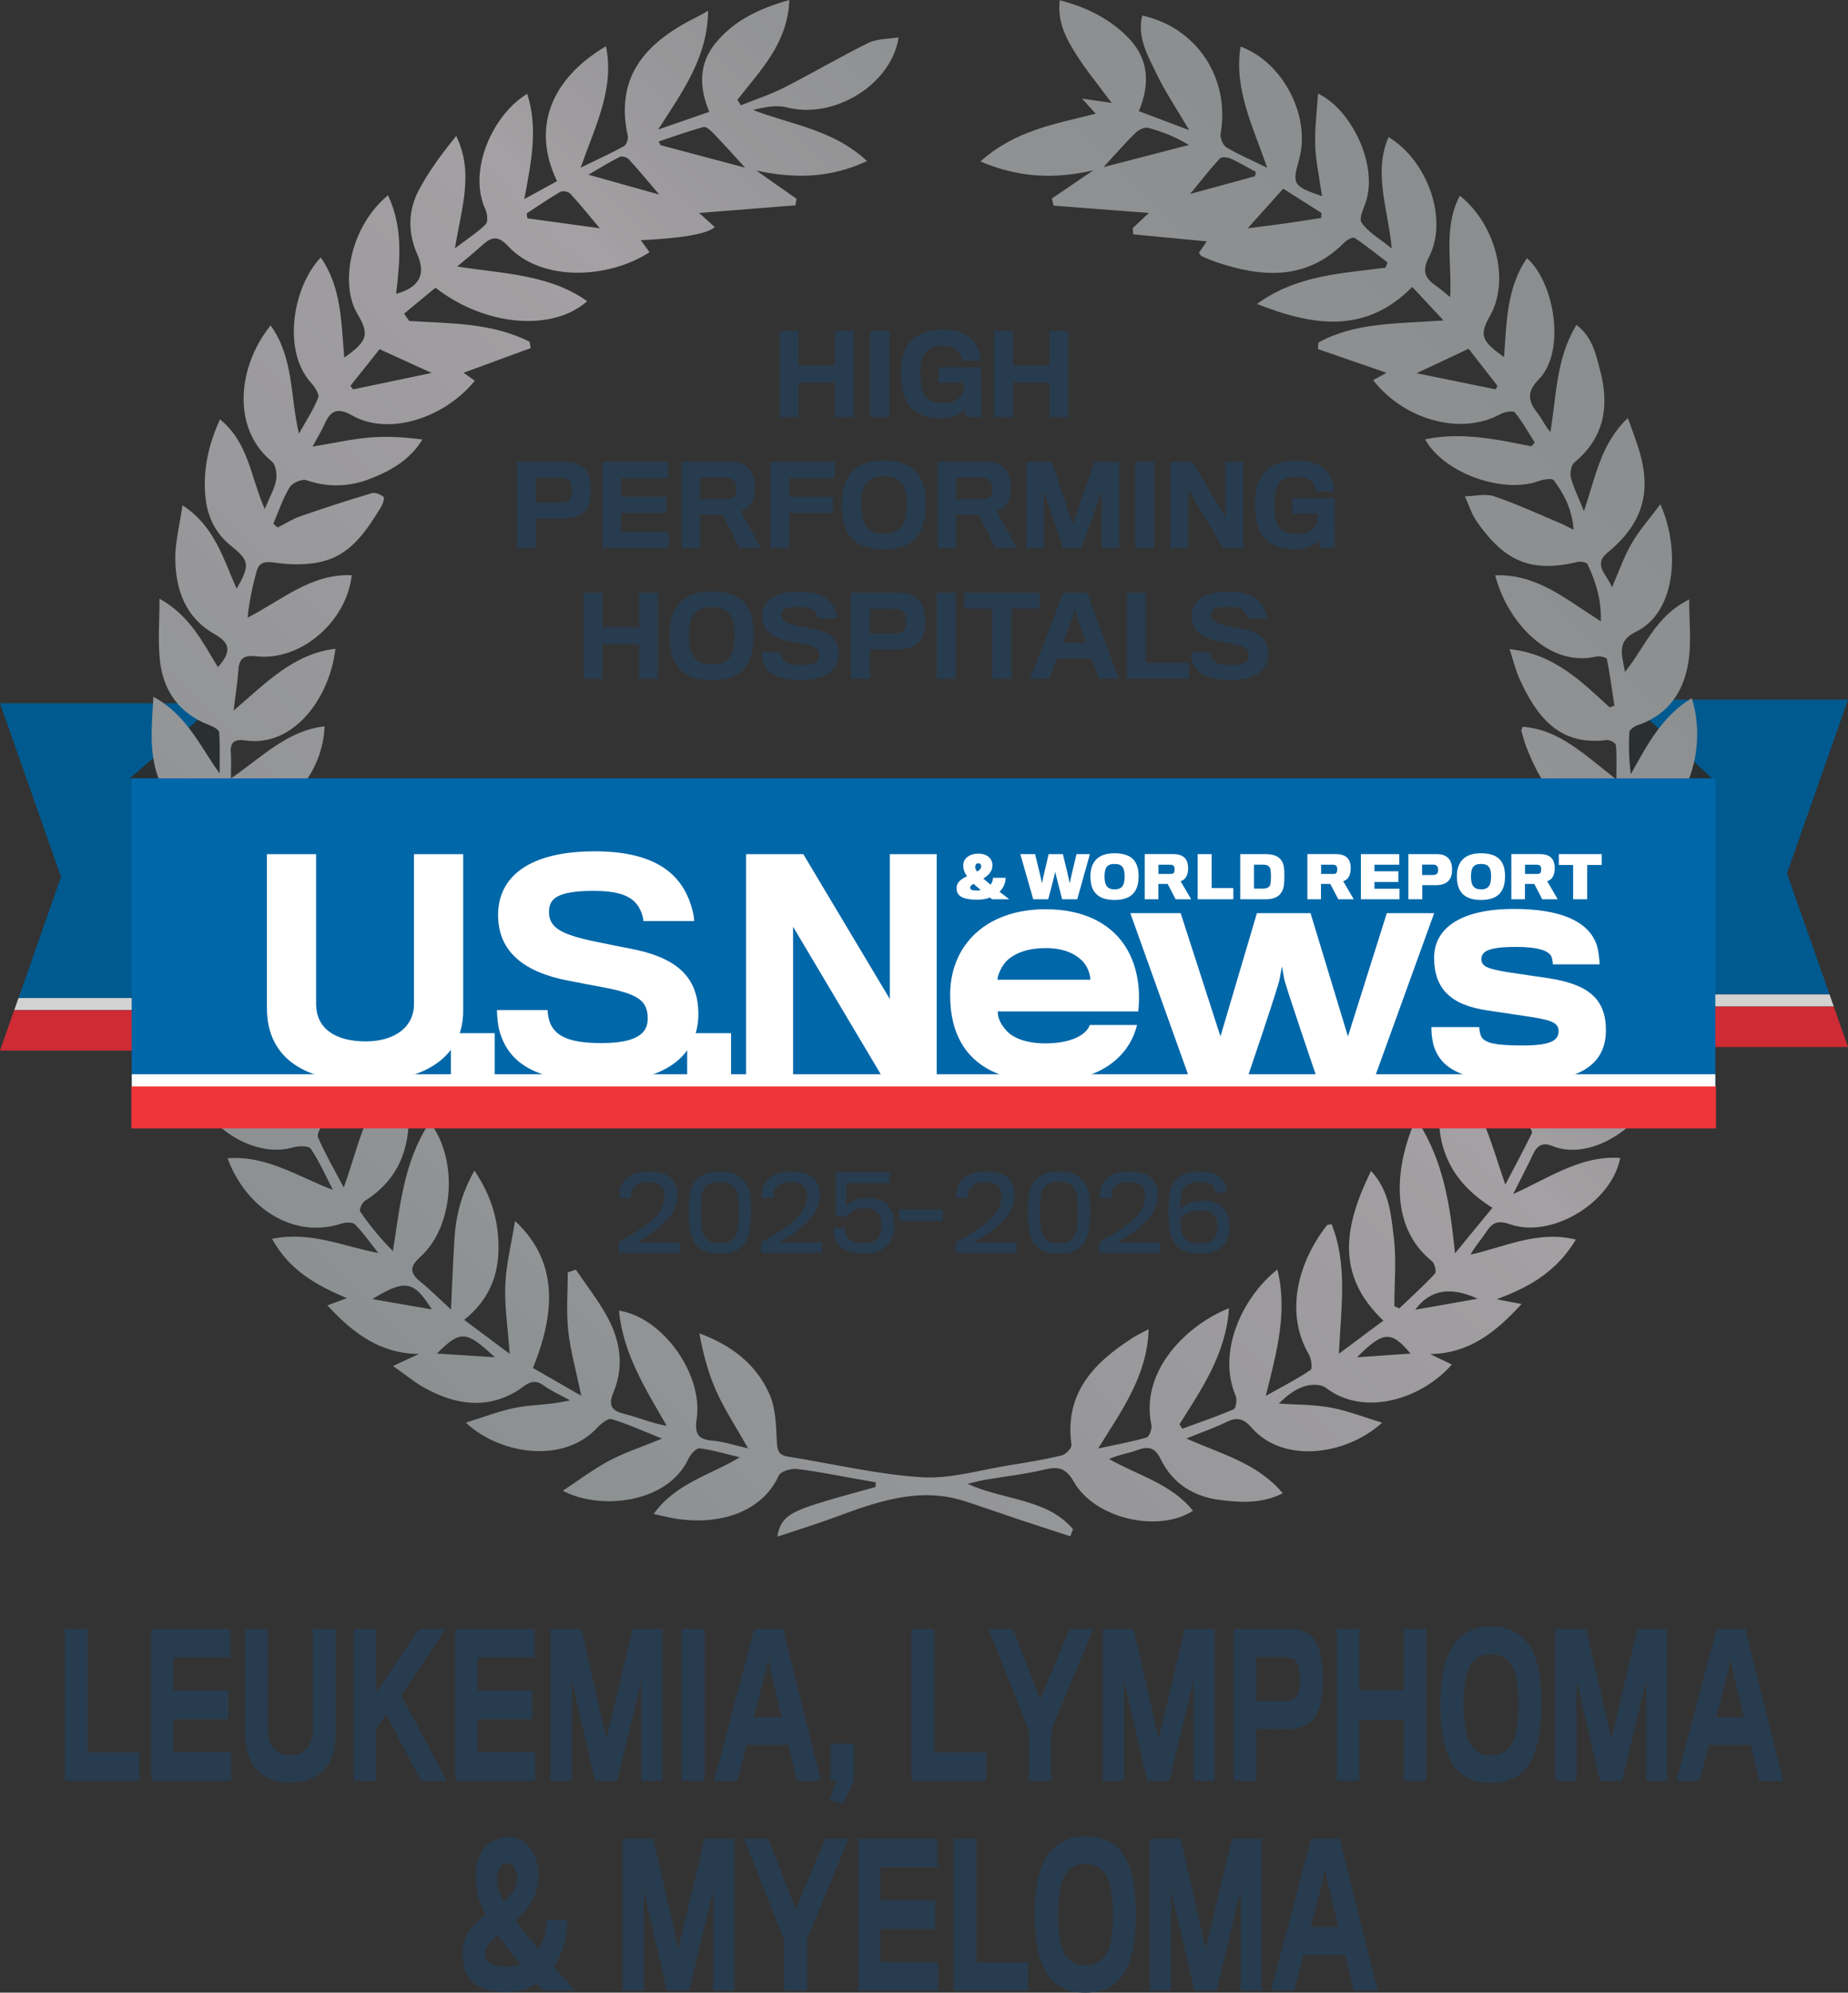
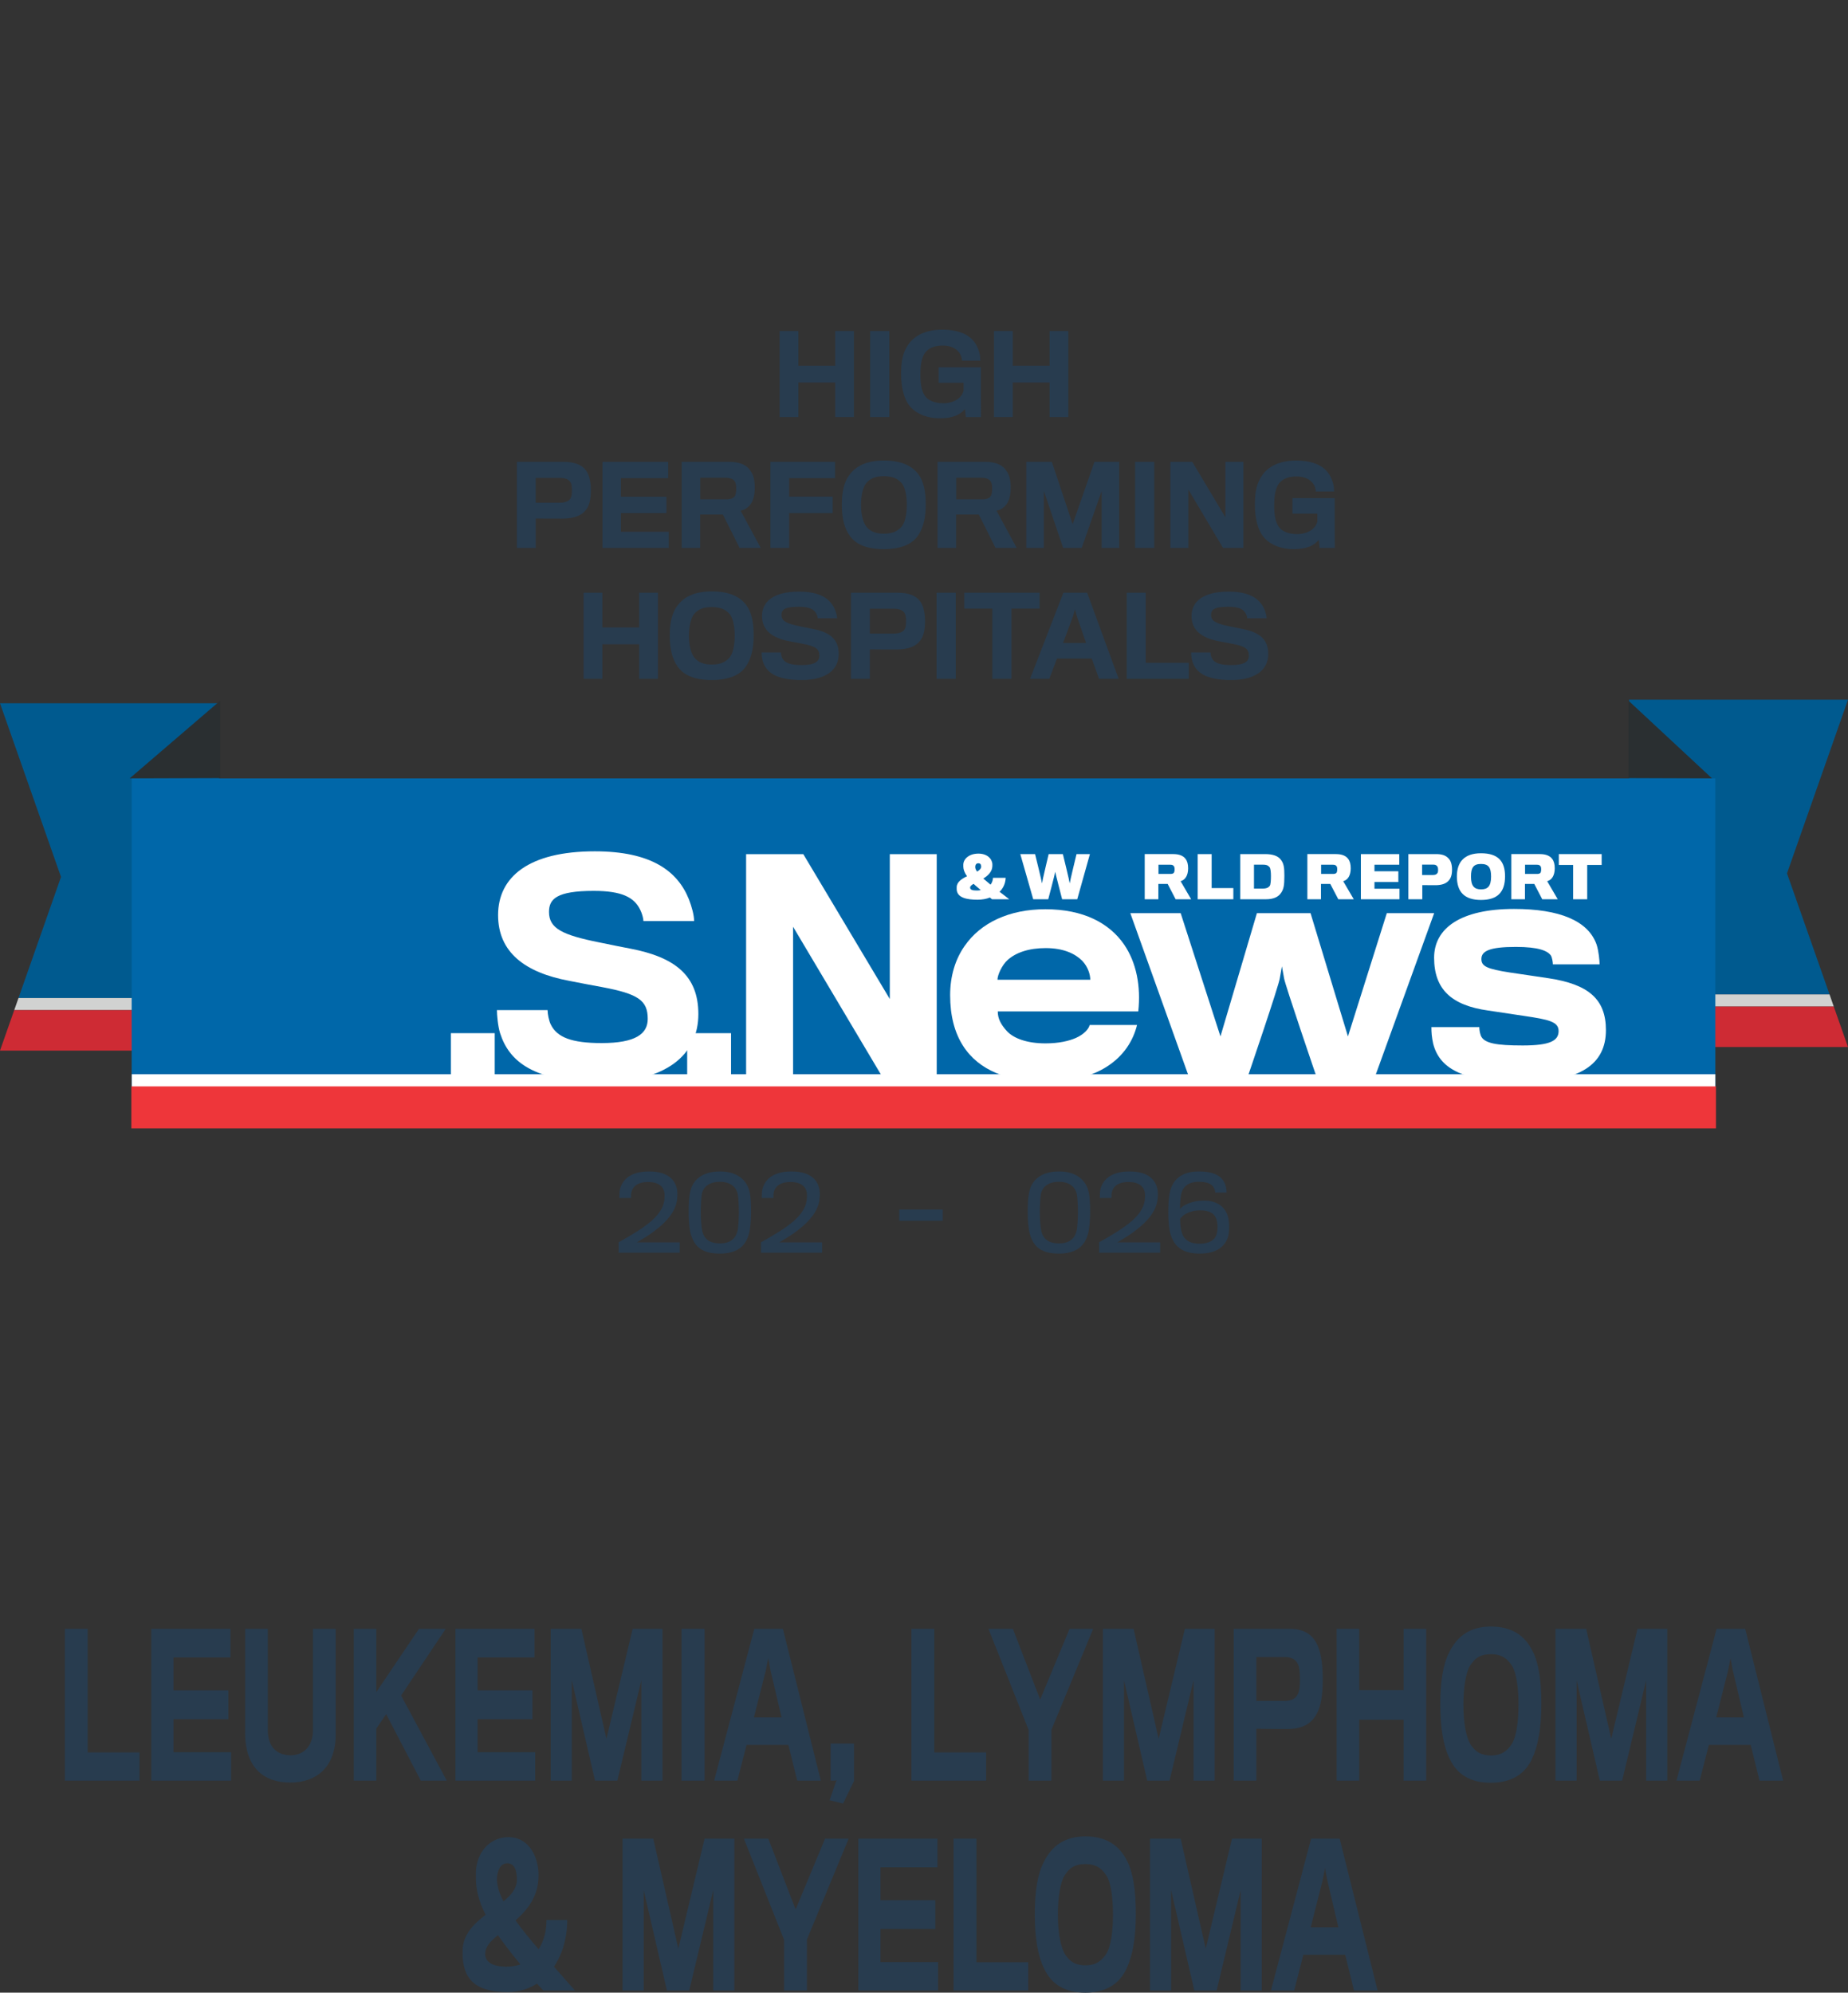
<svg xmlns="http://www.w3.org/2000/svg" id="Layer_1" viewBox="0 0 720 776.307">
  <rect x="0" y="0" width="720" height="776.307" fill="#333333" stroke="none" />
  <defs>
    <style>.cls-1{fill:#ee363a;}.cls-2{fill:#0067a9;}.cls-3{fill:#ce2b34;}.cls-4{fill:#d1d2d1;}.cls-5{fill:#fff;}.cls-6{fill:#283c4f;}.cls-7{fill:url(#linear-gradient);fill-rule:evenodd;}.cls-8{fill:#2a2f31;}.cls-9{fill:#005a8f;}</style>
    <linearGradient id="linear-gradient" x1="141.007" y1="522.148" x2="578.783" y2="84.373" gradientUnits="userSpaceOnUse">
      <stop offset="0" stop-color="#8c9091" />
      <stop offset=".121" stop-color="#919395" />
      <stop offset=".589" stop-color="#a4a0a3" />
      <stop offset=".681" stop-color="#99989a" />
      <stop offset=".83" stop-color="#8e9091" />
      <stop offset="1" stop-color="#8b8e8f" />
    </linearGradient>
  </defs>
  <polygon class="cls-9" points=".006 273.984 85.295 273.984 85.295 388.812 7.207 388.812 23.768 341.643 .006 273.984" />
  <polygon class="cls-4" points="85.295 393.536 5.542 393.536 7.207 388.812 85.295 388.812 85.295 393.536" />
  <polygon class="cls-3" points="85.295 409.302 0 409.302 5.542 393.536 85.295 393.536 85.295 409.302" />
  <polygon class="cls-8" points="85.79 303.129 85.79 272.977 50.52 303.247 85.79 303.129" />
  <polygon class="cls-9" points="720 272.586 634.708 272.586 634.708 387.413 712.81 387.413 696.232 340.244 720 272.586" />
  <polygon class="cls-4" points="634.708 392.137 714.455 392.137 712.81 387.413 634.708 387.413 634.708 392.137" />
  <polygon class="cls-3" points="634.708 407.909 720 407.909 714.455 392.137 634.708 392.137 634.708 407.909" />
  <polygon class="cls-8" points="634.479 303.129 634.479 272.977 667.02 303.247 634.479 303.129" />
-   <path class="cls-7" d="M589.098,394.968c-1.662-7.753-3.633-15.449-4.875-23.267-.676-4.262-.118-8.716-.118-13.082.628-.219,1.254-.432,1.882-.652,2.416,1.971,4.834,3.945,7.904,6.446-1.784-11.315-3.447-21.836-5.107-32.354.791-.225,1.586-.459,2.38-.69,13.763,9.451,20.902,23.964,29.894,38.666,1.022-5.649,2.232-11.271,2.881-16.952.116-1.008-1.938-2.993-3.278-3.311-13.701-3.293-19.734-13.446-23.315-25.739-1.031-3.545-1.316-7.303-2.181-12.367,14.101,5.619,21.842,16.329,31.088,28.655,1.014-7.26,1.92-12.722,2.377-18.217.066-.77-2.024-2.382-3.221-2.496-17.639-1.674-25.081-14.192-30.744-28.637-.8-2.042-1.328-4.197-1.953-6.306-.047-.175.131-.418.522-1.529,14.433,1.067,24.183,11.021,36.512,20.508,0-5.465.207-9.43-.166-13.336-.074-.809-2.383-2.149-3.503-2.003-18.653,2.409-27.425-9.232-34.069-23.815-1.437-3.159-2.223-6.618-3.853-11.594,17.45,1.861,27.997,12.664,38.969,22.681.619-.216,1.236-.427,1.858-.643-.919-6.096-1.725-12.219-2.934-18.258-.116-.578-2.839-1.194-4.143-.889-18.641,4.347-34.866-13.858-39.339-31.657,16.27-.587,27.659,9.43,41.126,17.938.305-8.648-2.06-15.576-5.162-22.271-.353-.762-2.718-1.141-3.954-.854-17.755,4.155-28.089.169-39.188-15.722-2.048-2.934-3.117-6.543-4.638-9.845,3.811-.075,7.969-1.171,11.366-.024,8.778,2.958,17.224,6.896,25.783,10.476,1.363.569,2.661,1.307,5.204,2.575-.619-8.064-3.74-13.959-7.726-19.31-.667-.895-4.084-.332-5.945.346-13.956,5.047-36.983-3.115-44.19-16.294,14.16-2.931,27.784-.018,41.413,2.735.43-.498.865-.993,1.298-1.491-2.525-3.953-4.795-8.114-7.753-11.703-.676-.818-4.039-.211-5.657.673-16.187,8.793-38.242,1.426-49.551-13.265,1.923-1.055,3.785-2.075,5.207-2.86-8.716-3.02-17.734-6.141-26.755-9.267.086-.842.169-1.69.255-2.537,14.373-7.919,30.605-7.269,48.716-8.582-4.677-5.017-8.132-8.725-12.168-13.058-18.191,18.345-38.355,15.337-60.529,6.629,15.683-11.386,33.172-11.866,50.112-14.145.255-.676.507-1.351.762-2.024-4.229-3.236-8.375-6.606-12.782-9.575-.652-.436-2.901.649-3.835,1.597-14.833,15.079-32.14,13.908-50.221,7.8-1.885-.637-3.713-1.452-5.539-2.258-.353-.157-.557-.658-1.108-1.355.993-1.422,2.06-2.94,3.097-4.419-9.564-.922-19.13-1.837-28.694-2.756-.062-.806-.127-1.609-.193-2.415,1.959-1.84,3.918-3.684,6.277-5.904-12.808-.984-24.959-1.92-37.104-2.857-.225-.924-.447-1.852-.672-2.777,4.893-3.328,9.786-6.656,16.134-10.974-15.6,3.616-29.363,2.721-43.953-3.444,13.526-12.24,29.517-14.675,44.904-18.626-2.051-2.264-3.746-4.137-5.441-6.011l-.083.104c3.411.495,6.819.987,11.73,1.698-5.213-7.042-9.854-12.619-13.701-18.706-3.864-6.105-7.512-12.545-6.529-21.282,10.698,2.807,19.708,7.32,26.877,14.78,7.732,8.037,8.423,17.719,3.962,28.43,6.39,2.41,12.21,4.605,19.607,7.394-4.911-8.354-9.341-14.898-12.729-21.945-3.381-7.033-7.593-14.142-5.592-22.689,21.347,4.635,34.295,24.456,30.576,45.972-.285,1.663.854,4.516,2.22,5.346,4.508,2.741,9.421,4.801,15.912,7.975-5.601-16.276-13.013-30.629-10.379-47.213,16.798,6.182,27.464,27.446,22.793,44.039-2.726,9.697-2.409,10.269,8.953,14.258-.987-6.97-2.407-13.351-2.652-19.779-.249-6.541.658-13.126,1.093-20.212,12.409,5.85,22.885,26.29,18.979,41.055-.827,3.118-3.239,7.314-2.042,9.149,2.374,3.663,6.742,6.034,11.786,10.159-1.479-15.686-7.261-29.435-1.248-43.42,15.313,9.282,23.306,32.078,15.761,46.718-2.925,5.675-1.482,8.351,2.827,11.321,1.538,1.058,2.931,2.327,5.444,4.342.696-14.027-2.765-27.301,3.758-39.54,13.784,11.048,19.669,32.727,11.784,46.73-4.265,7.575-3.53,9.792,5.426,16.149,1.013-13.558.99-27.019,8.932-38.55,10.877,9.673,15.189,36.521,4.576,47.249-4.623,4.677-4.274,8.42-.516,13.073,1.763,2.184,2.866,4.91,5.05,7.441,2.421-14,2.131-28.572,10.156-41.724,6.259,4.605,7.613,11.582,9.282,17.906,3.595,13.645,1.639,26.056-10.1,35.676-1.263,1.035-1.775,4.09-1.325,5.877.963,3.808,2.792,7.4,5.071,13.096,4.585-13.431,6.461-26.18,17.109-36.304,1.606,4.537,2.982,8.09,4.128,11.721,5.43,17.168,1.651,29.446-12.118,40.797-5.877,4.845.279,8.903,1.805,13.478,2.51-5.743,4.561-11.757,7.676-17.157,2.999-5.195,7.098-9.759,11.175-15.218,7.768,17.354,6.177,41.982-9.46,49.637-7.575,3.708-5.622,8.461-4.324,15.692,7.996-10.029,11.946-21.815,25.013-28.252,0,8.71.863,16.341-.195,23.697-1.719,11.911-7.702,21.213-19.918,25.297-1.274.427-3.129,1.743-3.189,2.736-.314,5.373-.148,10.775.578,16.326,6.304-11.332,12.127-22.621,23.729-29.603,5.652,17.183.273,45.165-20.796,49.169-5.954,1.129-7.379,6.511-5.503,17.686,8.701-10.42,16.896-20.561,29.841-25.072,1.402,18.037-10.616,36.168-24.02,39.108-10.503,2.309-12.124,5.329-11.878,17.986,5.643-4.102,10.616-8.322,16.158-11.588,5.5-3.239,11.57-5.515,18.211-8.595-.447,16.128-14.951,33.72-29.179,34.722-11.09.786-13.028,3.254-13.582,16.326,12.189-7.086,22.692-16.857,37.38-17.319-1.269,16.797-20.372,33.195-36.42,31.02-5.995-.812-7.954,1.067-9.4,6.158-1.183,4.155-3.284,8.049-4.44,12.66,13.126-7.092,26.038-13.875,41.416-14.169-4.988,17.814-26.548,32.747-42.19,26.349-3.672-1.5-5.853-.186-7.441,3.23-2.125,4.582-4.502,9.054-7.753,15.524,14.56-6.615,26.607-15.138,41.724-14.074-3.31,17.366-26.661,31.53-42.922,25.842-4.697-1.648-6.858-.744-9.252,2.934-1.891,2.913-4.288,5.5-6.167,8.879,13.303-2.901,25.976-9.525,41.075-5.859-7.409,12.275-17.823,18.469-30.875,23.252,3.687.711,5.966,1.15,9.691,1.867-10.156,11.116-20.479,19.251-35.608,19.497,2.75,1.322,5.498,2.641,8.464,4.069-11.102,12.82-33.595,20.905-49.145,9.039-1.873-1.428-5.747-1.375-8.239-.584-3.654,1.168-6.899,3.615-10.023,6.754,6.712.46,13.526.347,20.102,1.541,6.497,1.183,12.753,3.678,20.135,5.906-13.952,12.717-38.53,16.122-50.917,1.879-3.055-3.518-5.684-4.149-9.75-2.143-4.466,2.208-9.217,3.841-15.58,6.431,13.965,6.245,27.65,9.555,37.534,21.335-8.236,4.149-16.474,3.598-24.358,2.623-10.192-1.254-18.567-6.319-23.211-15.942-2.086-4.326-4.632-5.183-8.983-3.544-3.461,1.301-7.231,1.793-11.152,3.503,11.244,6.398,24.281,9.631,32.73,20.17-13.58,8.781-38.275,3.038-46.431-11.297-2.904-5.098-5.75-6.111-11.158-4.81-7.773,1.87-15.787,2.748-23.694,4.093-1.612.273-3.192.732-6.588,1.535,14.732,6.576,31.07,5.726,41.126,17.681-.359.916-.717,1.831-1.07,2.748-6.997-2.297-13.997-4.561-20.982-6.885-6.742-2.249-13.434-4.65-20.203-6.822-18.078-5.8-34.624.459-51.22,6.558-6.967,2.561-14.074,4.733-21.72,7.278,1.15-7.101,4.324-9.43,17.192-13.371,6.961-2.131,14.018-3.974,21.03-5.945.041-.611.089-1.23.13-1.84-2.563-.456-5.127-.916-7.69-1.366-7.682-1.334-15.331-2.946-23.063-3.823-2.294-.258-6.265.895-7.018,2.528-6.926,15.052-24.198,19.341-40.104,16.83-2.614-.409-5.192-1.093-8.663-1.837,8.574-11.985,21.877-15.073,33.56-22.088-5.204-1.239-10.37-2.818-15.645-3.491-1.304-.166-3.577,2.365-4.398,4.122-8.094,17.343-34.375,20.15-48.917,12.406,6.502-4.267,12.065-8.509,18.158-11.742,5.912-3.133,12.373-5.231,20.511-8.568-7.862-3.138-13.633-5.826-19.675-7.587-1.47-.424-4.203,1.858-5.729,3.485-13.315,14.202-38.067,10.109-51.045-2.131,7.27-2.217,13.517-4.745,20.004-5.918,6.478-1.176,13.206-.996,20.618-2.756-3.45-1.912-7.131-3.503-10.296-5.806-4.605-3.346-7.204.258-10.506,2.229-12.029,7.196-23.943,5.178-35.527-1.067-4.031-2.172-7.602-5.198-12.669-8.734,4.232-1.964,7.192-3.34,10.156-4.712-14.963-.021-25.611-7.966-35.72-18.908,2.673-.984,4.599-1.692,7.634-2.809-12.009-5.029-22.446-10.871-29.206-23.116,15.111-3.07,27.757,2.955,41.416,5.515-2.975-3.755-5.743-7.717-9.066-11.134-.922-.951-3.663-.845-5.272-.32-17.98,5.922-36.846-5.082-44.412-25.463,15.44-1.129,27.419,7.208,41.058,12.338-2.792-5.403-5.257-11.025-8.618-16.042-.818-1.221-4.787-1.12-6.982-.498-16.466,4.68-36.346-10.002-40.681-26.785,15.304-.074,27.891,7.379,42.299,15.245-2.978-7.261-5.023-12.797-7.584-18.078-.611-1.257-3.212-2.643-4.478-2.318-13.431,3.405-28.071-5.257-35.931-19.839-1.654-3.079-2.955-6.342-5.05-10.876,16.098.563,26.918,10.023,38.803,17.601.441-12.364-2.332-15.39-13.244-16.691-15.58-1.864-22.855-13.188-28.51-26.068-.788-1.787-1.147-3.758-1.695-5.628q6.594-2.252,34.882,17.041c1.947-8.354-1.935-15.375-9.567-17.287-16.131-4.057-28.021-21.664-25.881-39.27,13.443,3.823,20.633,15.277,30.086,24.562,1.369-12.749-.112-14.999-10.266-18.934-7.673-2.97-12.631-8.74-15.535-16.469-3.808-10.135-2.605-20.377-2-31.794,13.084,7.125,18.102,19.205,25.807,29.885,0-5.361.216-10.74-.187-16.074-.08-1.049-2.445-2.232-3.962-2.821-11.573-4.469-17.814-13.227-19.115-25.152-.818-7.531-.151-15.218-.151-24.044,11.985,6.721,16.842,17.121,22.77,26.684,5.319-6.075,4.842-9.383-1.31-12.871-11.366-6.443-15.159-17.186-15.313-29.272-.083-6.526,1.683-13.081,2.798-20.911,12.504,8.034,15.808,20.716,21.116,32.493,5.228-9.199,4.952-10.978-2.06-16.582-6.277-5.012-9.48-11.67-10.162-19.536-.871-10.115,1.094-19.711,5.717-29.855,11.102,8.941,11.908,22.304,17.432,34.932,2.018-4.917,3.885-8.022,4.454-11.354.394-2.308-.163-5.957-1.737-7.237-15.337-12.495-13.698-36.446-.421-52.942,9.086,12.684,7.572,27.493,11.039,42.178,2.581-4.647,5.562-9.146,7.498-14.048.56-1.428-1.514-4.365-3.008-6.052-10.956-12.364-6.964-37.007,4.007-48.556,8.168,11.81,7.984,25.464,9.155,39.019,8.991-6.336,9.949-8.962,5.112-17.064-7.035-11.795-2.611-34.227,11.929-46.173,5.948,12.536,4.674,25.422,3.162,38.399,9.163-2.543,11.671-7.655,8.257-15.378-3.613-8.168-3.678-16.739.335-24.539,3.965-7.702,9.279-14.711,14.812-21.617,7.035,14.448,2.003,28.163-.483,43.79,4.964-3.761,8.837-6.229,12.014-9.397.966-.96.608-4.131-.169-5.818-6.985-15.194,3.017-37.024,16.309-44.978,4.3,13.306,1.63,26.32-1.129,41.013,5.091-2.791,8.935-4.899,12.761-7-10.112-20.879-2.267-39.926,19.062-52.565,3.396,16.641-4.108,30.851-9.86,47.317,6.804-3.322,11.955-5.655,16.884-8.393.96-.533,1.728-2.762,1.467-3.962-5.264-24.079,8.073-37.107,27.449-46.618.779-.379,1.52-.839,3.853-2.143-.246,18.104-9.706,31.085-19.462,46.262,7.572-2.62,13.345-4.617,19.912-6.888-4.013-9.617-4.179-18.863,2.614-27.001,7.083-8.485,16.489-13.176,28.578-16.578-.617,16.955-11.38,27.469-20.227,38.891.433.717.869,1.431,1.304,2.146,5.648-2.279,11.496-4.17,16.904-6.92,11.046-5.61,21.726-11.943,32.837-17.411,3.363-1.659,7.643-1.458,11.777-2.154-2.919,18.635-25.336,32.007-43.515,27.301-4.072-1.052-8.651-.154-13.229.99,14.916,5.767,31.31,7.611,44.409,19.913-13.819,6.422-27.271,7.095-43.123,3.698,6.206,4.36,10.941,7.679,15.68,11.001-.157.848-.308,1.695-.462,2.543-12.195.969-24.394,1.935-37.493,2.975,2.163,1.95,4.108,3.704,6.079,5.48q-4.102,3.918-28.806,5.148c1.221,1.675,2.297,3.15,3.384,4.65-15.523,10.216-41.908,11.928-55.188-2.445-3.77-4.078-6.407-3.571-9.899-.364-2.676,2.46-5.515,4.733-9.836,8.408,18.623,2.857,36.014,3.123,50.645,13.484-13.499,12.035-39.851,9.798-59.106-5.239-4.016,3.313-8.126,6.709-12.24,10.103.672.949,1.342,1.9,2.012,2.848,15.974,1.004,32.226.649,46.875,8.094.157.827.311,1.647.471,2.471-8.728,3.207-17.456,6.41-26.163,9.611.898.64,2.614,1.867,4.36,3.118-11.745,14.456-33.444,21.649-47.72,13.553-5.471-3.1-8.331-2.241-10.722,3.159-1.197,2.709-2.786,5.246-4.783,8.947,8.378-1.384,15.295-2.961,22.289-3.559,6.73-.566,13.546-.122,20.541.791-4.964,8.079-12.421,12.204-20.375,15.301-8.082,3.142-16.365,3.473-24.841.557-1.74-.599-5.518,1.067-6.549,2.78-2.652,4.398-4.288,9.409-6.333,14.169.557.492,1.117.984,1.677,1.476,2.979-1.491,5.838-3.325,8.959-4.413,9.172-3.189,18.419-6.188,27.728-8.968,1.333-.394,3.446.504,4.608,1.494.468.4-.35,2.842-1.09,4.048-5.302,8.615-11.03,17.417-21.021,20.585-6.194,1.965-13.455,1.903-19.983.981-4.265-.604-6.422-.32-7.483,3.642-1.523,5.684-2.804,11.437-3.414,17.743,13.295-6.751,24.619-17.183,40.578-16.534-2.072,18.282-19.963,33.533-37.187,31.598-5.314-.599-6.701,1.097-7.021,5.723-.305,4.49-1.043,8.95-1.832,15.426,12.993-11.093,23.481-22.168,39.671-24.082-2.214,19.246-16.398,38.488-35.107,35.714-3.947-.584-5.995.465-5.646,4.843.222,2.777.039,5.584.039,9.949,12.325-8.475,22.022-18.674,36.485-20.28-.643,17.868-13.991,33.696-30.335,36.218-3.684.569-5.225,1.784-4.7,5.474.637,4.449,1.168,8.9,2.688,13.526,8.947-10.067,16.747-20.487,29.357-26.29,1.6,18.001-7.785,32.125-24.073,37.824-1.417.498-3.527,2.362-3.402,3.346.696,5.483,1.985,10.891,3.962,16.285,8.026-14.068,15.195-27.991,29.42-38.625,1.597,13.2-.154,24.364-4.798,35.587,2.904-2.694,5.809-5.391,9.567-8.888,3.322,13.146.652,24.604-2.691,36.017-6.134,5.192-12.299,10.349-18.392,15.591-.768.655-1.814,1.992-1.598,2.635,2.054,6.158,4.354,12.237,6.582,18.342,4.662-10.16,7.901-19.465,11.045-28.801.874-2.596,1.47-5.284,2.193-7.924,3.12-2.795,6.238-5.589,9.409-8.423,7.299,17.758,3.867,42.148-14.104,52.713-1.535.91-3.23,4.241-2.682,5.524,2.588,6.037,5.927,11.759,10.023,19.536,6.297-17.34,8.713-34.416,23.226-46.561.554,3.476,1.239,6.935,1.636,10.432,1.894,16.765-1.12,31.539-16.662,41.354-1.099.697-2.264,3.45-1.793,4.134,3.716,5.382,7.824,10.491,12.761,15.405,2.771-17.52,4.179-34.884,14.341-50.233,11.253,14.48,9.419,40.595-3.538,52.355-4.407,4.004-4.327,6.351-.044,9.848,3.912,3.195,7.489,6.799,11.852,10.811.48-9.981.803-18.899,1.372-27.798.569-8.888,2.709-17.349,7.764-26.349,6.65,9.901,9.43,19.527,9.386,30.151-.05,11.036-3.858,20.375-13.381,27.994,6.022,4.505,11.179,8.355,17.74,13.259-.729-10.222-2.051-18.555-1.719-26.826.323-7.99,2.347-15.908,3.799-24.948,15.132,14.03,17.097,32.535,6.959,57.269,5.648,3.245,11.401,6.549,18.863,10.832-2.062-9.922-4.267-17.601-5.106-25.419-.794-7.474-.172-15.091-.172-22.651,1.049-.359,2.098-.717,3.15-1.076,4.199,6.253,8.962,12.213,12.474,18.833,4.834,9.128,6.372,18.902,2.19,28.919-1.704,4.081-1.621,7.015,3.776,8.334,5.589,1.369,10.939,3.716,16.969,4.771-8.292-14.421-16.964-28.026-18.623-44.889,16.949,2.569,32.825,24.63,30.3,42.071-.856,5.907.388,8.156,6.3,8.6,4.075.311,8.067,1.725,13.733,3.02-4.76-8.423-9.137-15.04-12.34-22.173-3.183-7.089-5.195-14.7-6.674-22.666,12.524,4.614,22.251,12.074,27.378,23.813,2.377,5.45,2.522,12.041,2.818,18.152.166,3.438.516,5.441,4.276,6.046,17.364,2.768,34.627,6.935,52.088,8.058,11.288.723,22.873-2.875,34.304-4.68,6.813-1.081,13.632-2.223,20.336-3.817,1.562-.37,3.957-2.872,3.79-4.087-2.798-20.209,8.719-32.043,23.952-41.799,1.452-.928,3.034-1.651,6.123-3.311-.581,18.125-10.18,31.144-19.669,46.496,7.575-1.645,13.309-2.646,18.854-4.294,1.058-.311,2.202-3.337,1.887-4.81-4.534-21.317,14.08-39.212,30.229-45.541-1.18,17.752-10.562,31.364-19.311,45.227.377.566.756,1.135,1.129,1.707,6.71-2.469,13.487-4.771,20.037-7.599.877-.379,1.348-3.752.738-5.198-7.368-17.42,2.824-38.613,16.249-49.222,4.063,16.403-.139,31.734-4.513,49.249,7.029-3.962,12.459-6.716,17.443-10.127.818-.563.314-4.353-.655-6.034-9.676-16.697-3.871-36.396,7.041-50.345.199-.258.806-.193,1.823-.391,6.25,15.71,3.731,32.102,2.827,50.467,6.647-4.946,11.778-8.77,17.343-12.91-19.083-18.104-15.02-37.412-4.813-58.311,7.149,7.646,7.747,16.937,8.829,25.519,1.129,8.92.252,18.093.252,27.158.64.297,1.286.59,1.926.889,4.688-4.481,9.513-8.841,13.92-13.585.646-.699-.116-3.944-1.188-4.812-16.3-13.147-14.202-35.246-7.839-51.727.27-.69,1.242-1.114,2.634-2.309,9.783,15.577,12.326,32.446,14.178,50.977,4.692-5.714,9.38-11.422,14.581-17.755-21.83-13.585-24.035-32.757-17.873-56.172,13.185,13.671,17.043,30.137,22.902,47.127,3.491-6.656,7.065-13.28,10.358-20.037.314-.649-.851-2.448-1.758-3.198-19.391-16.075-23.738-30.285-15.894-53.95,3.529,3.684,6.799,7.095,10.067,10.506,2.261,6.615,4.653,13.185,6.742,19.85,1.639,5.249,2.907,10.604,4.342,15.921,3.707-5.435,5.895-10.705,7.56-16.14.477-1.547.083-4.283-1.002-5.225-5.743-4.976-11.831-9.549-17.802-14.261ZM147.887,136.041c-3.563,4.472-7.469,9.383-11.375,14.288.356.459.714.913,1.07,1.369,10.097-2.113,20.196-4.226,30.59-6.404-6.807-3.106-12.966-5.915-20.286-9.252ZM290.308,65.312c-4.282-4.662-8.337-9.184-12.533-13.567-.996-1.043-2.723-2.537-3.684-2.27-5.883,1.63-11.641,3.708-17.444,5.634.249.486.495.969.741,1.455,10.944,2.91,21.892,5.821,32.919,8.749ZM572.188,135.869c-7.033,3.311-13.336,6.274-20.262,9.531,10.826,2.214,20.799,4.252,30.78,6.291.249-.445.492-.886.741-1.331-3.746-4.819-7.489-9.643-11.259-14.492ZM429.95,65.101c11.102-2.875,22.177-5.746,33.258-8.616-5.133-3.126-10.447-5.23-15.935-6.697-1.408-.373-3.767.859-4.982,2.069-4.191,4.143-8.067,8.6-12.34,13.244ZM233.689,88.92c-4.105-4.872-7.664-9.306-11.505-13.473-.744-.803-2.987-1.224-3.891-.705-4.481,2.596-8.749,5.566-13.094,8.405.095.643.19,1.283.282,1.923,9.187,1.254,18.368,2.507,28.207,3.85ZM499.965,73.509c-4.683,5.216-9,10.026-13.852,15.432,5.613-.726,10.358-1.295,15.088-1.962,4.528-.637,9.042-1.378,13.561-2.071.018-.652.039-1.31.059-1.968-4.935-3.13-9.866-6.262-14.856-9.43ZM611.589,398.393c.527.086,1.061.166,1.588.243,1.239-4.605,2.694-9.169,3.568-13.849.243-1.28-.853-3.464-2.009-4.256-5.486-3.743-11.205-7.154-16.575-10.518,4.354,9.199,8.891,18.789,13.428,28.38ZM121.036,371.3c-5.904,3.384-10.69,6.034-15.357,8.867-1.215.744-3.088,2.323-2.907,3.106,1.194,5.103,2.875,10.103,4.896,16.777,4.976-10.705,8.989-19.332,13.369-28.75ZM256.852,75.806c-4.406-5.163-8.037-9.579-11.893-13.781-.703-.77-2.641-1.313-3.488-.898-3.669,1.802-7.145,3.995-12.228,6.932,9.916,2.783,18.131,5.089,27.608,7.747ZM488.964,68.663c.107-.56.213-1.12.317-1.683-3.242-1.757-6.413-3.678-9.765-5.195-1.221-.554-3.571-.794-4.22-.086-3.882,4.22-7.418,8.763-11.602,13.852,9.101-2.484,17.189-4.686,25.271-6.888ZM145.065,506.099c8.064,1.408,15.328,2.667,23.16,4.033-7.012-11.273-10.396-11.818-23.16-4.033ZM551.389,510.254c8.763-1.541,16.404-2.889,24.328-4.283q-15.826-7.391-24.328,4.283ZM528.711,528.783c6.87-.477,13.737-.954,20.837-1.447-7.486-8.932-10.562-8.893-20.837,1.447ZM170.196,527.336c7.726.483,14.43.91,22.609,1.426-11.33-10.497-13.342-10.598-22.609-1.426Z" />
  <path class="cls-6" d="M325.404,162.492v-13.461h-14.354v13.461h-7.302v-33.544h7.302v13.544h14.354v-13.544h7.302v33.544h-7.302Z" />
  <path class="cls-6" d="M339.013,162.492v-33.544h7.471v33.544h-7.471Z" />
  <path class="cls-6" d="M376.3,162.492l-.341-3.143c-1.782,2.081-4.374,3.61-9.766,3.61-5.263,0-9.468-1.868-11.932-4.969-1.824-2.292-3.185-6.582-3.185-12.229,0-4.883.552-8.492,3.059-11.888,2.165-2.93,6.243-5.435,12.951-5.435,7.133,0,11.254,2.334,13.247,5.901,1.234,2.21,1.614,4.332,1.614,6.158h-7.133c0-1.104-.594-2.718-1.656-3.779-1.188-1.23-3.185-2.08-5.819-2.08-2.971,0-5.094.763-6.539,2.335-1.484,1.614-2.208,4.373-2.208,8.959,0,4.586.724,7.007,2.081,8.705,1.104,1.359,3.568,2.463,6.796,2.463,4.285,0,7.344-2.166,7.938-4.926v-3.057h-9.724v-6.029h16.478v10.36c0,4.119.042,8.918.042,9.044h-5.903Z" />
  <path class="cls-6" d="M408.929,162.492v-13.461h-14.351v13.461h-7.302v-33.544h7.302v13.544h14.351v-13.544h7.305v33.544h-7.305Z" />
  <path class="cls-6" d="M228.257,198.699c-1.74,2.25-4.715,3.27-8.789,3.354-.977.042-10.743-.042-10.743-.042v11.465h-7.344v-33.544h18.13c4.247,0,6.922,1.06,8.578,3.057,1.315,1.571,2.123,4.245,2.123,8.024,0,3.567-.598,6.031-1.954,7.687ZM222.312,187.956c-.679-1.188-2.039-1.782-4.331-1.782h-9.257v9.68h9.13c2.591,0,3.821-.678,4.458-1.74.383-.68.51-1.613.51-3.015,0-1.487-.169-2.591-.51-3.143Z" />
  <path class="cls-6" d="M234.729,213.476v-33.544h25.604v6.326h-18.429v7.262h17.75v6.368h-17.75v7.304h18.643v6.285h-25.819Z" />
  <path class="cls-6" d="M292.836,195.811c-1.02,1.784-2.591,2.844-4.289,3.143l7.854,14.521h-8.237l-6.539-13.036h-8.832v13.036h-7.217v-33.544h18.682c4.289,0,6.922,1.401,8.321,3.777,1.02,1.529,1.487,3.482,1.487,6.242,0,2.549-.468,4.544-1.23,5.86ZM286.465,187.871c-.594-1.19-1.867-1.742-3.864-1.742h-9.766v8.407h10.192c1.614,0,2.886-.466,3.354-1.401.295-.636.467-1.74.467-2.589,0-.977-.13-2.123-.383-2.676Z" />
  <path class="cls-6" d="M307.461,186.258v7.218h16.942v6.412h-16.942v13.588h-7.302v-33.544h25.179v6.326h-17.877Z" />
  <path class="cls-6" d="M357.836,184.814c1.955,2.59,2.848,6.453,2.848,11.677,0,5.477-1.062,9.299-2.974,12.101-2.334,3.482-6.792,5.351-13.377,5.351-6.539,0-10.87-1.784-13.289-5.266-2.081-2.844-3.059-6.836-3.059-12.101,0-4.968.893-8.833,2.89-11.465,2.503-3.482,6.666-5.69,13.458-5.69,6.669,0,10.958,1.911,13.504,5.393ZM351.002,205.493c1.614-1.614,2.292-5.138,2.292-8.833,0-3.609-.679-7.049-2.082-8.535-1.445-1.529-3.185-2.591-6.88-2.591-3.607,0-5.347,1.02-6.792,2.633-1.315,1.485-2.081,4.925-2.081,8.534,0,3.779.809,7.262,2.507,8.959,1.357,1.359,3.143,2.252,6.412,2.252,3.48,0,5.263-1.062,6.624-2.42Z" />
  <path class="cls-6" d="M392.549,195.811c-1.02,1.784-2.591,2.844-4.289,3.143l7.857,14.521h-8.237l-6.539-13.036h-8.835v13.036h-7.218v-33.544h18.682c4.289,0,6.922,1.401,8.325,3.777,1.02,1.529,1.484,3.482,1.484,6.242,0,2.549-.464,4.544-1.23,5.86ZM386.179,187.871c-.594-1.19-1.867-1.742-3.864-1.742h-9.766v8.407h10.192c1.614,0,2.886-.466,3.354-1.401.299-.636.468-1.74.468-2.589,0-.977-.127-2.123-.383-2.676Z" />
  <path class="cls-6" d="M429.214,213.476v-22.166l-7.77,22.166h-7.221l-7.513-22.166v22.166h-6.838v-33.544h9.935l8.11,24.288,8.494-24.288h9.64v33.544h-6.838Z" />
  <path class="cls-6" d="M442.232,213.476v-33.544h7.474v33.544h-7.474Z" />
  <path class="cls-6" d="M476.506,213.476l-13.504-22.718v22.718h-7.007v-33.544h8.532l12.909,21.612v-21.612h7.007v33.544h-7.938Z" />
  <path class="cls-6" d="M514.144,213.476l-.341-3.143c-1.782,2.081-4.373,3.61-9.766,3.61-5.263,0-9.468-1.868-11.929-4.969-1.828-2.292-3.185-6.581-3.185-12.229,0-4.883.552-8.492,3.055-11.888,2.166-2.93,6.244-5.435,12.952-5.435,7.133,0,11.253,2.334,13.247,5.901,1.234,2.21,1.614,4.332,1.614,6.158h-7.133c0-1.104-.594-2.718-1.656-3.779-1.188-1.231-3.185-2.08-5.815-2.08-2.974,0-5.098.763-6.539,2.335-1.487,1.614-2.211,4.373-2.211,8.96,0,4.586.724,7.006,2.081,8.704,1.104,1.359,3.568,2.463,6.796,2.463,4.289,0,7.344-2.166,7.938-4.926v-3.057h-9.721v-6.029h16.474v10.36c0,4.119.042,8.918.042,9.044h-5.903Z" />
  <path class="cls-6" d="M249.034,264.459v-13.461h-14.351v13.461h-7.302v-33.544h7.302v13.544h14.351v-13.544h7.305v33.544h-7.305Z" />
  <path class="cls-6" d="M290.796,235.798c1.951,2.589,2.844,6.453,2.844,11.677,0,5.477-1.062,9.299-2.971,12.101-2.338,3.482-6.796,5.351-13.377,5.351-6.539,0-10.87-1.784-13.289-5.266-2.081-2.844-3.059-6.836-3.059-12.101,0-4.968.893-8.833,2.886-11.464,2.507-3.482,6.665-5.69,13.461-5.69,6.666,0,10.955,1.911,13.504,5.393ZM283.959,256.477c1.614-1.614,2.292-5.138,2.292-8.833,0-3.609-.679-7.049-2.078-8.534-1.445-1.529-3.185-2.591-6.88-2.591-3.61,0-5.351,1.02-6.796,2.633-1.315,1.485-2.078,4.925-2.078,8.534,0,3.779.805,7.262,2.503,8.959,1.36,1.359,3.143,2.252,6.413,2.252,3.48,0,5.266-1.062,6.623-2.42Z" />
  <path class="cls-6" d="M312.344,264.927c-10.15,0-13.799-3.059-15.16-7.304-.341-1.104-.467-2.76-.467-3.44h7.559c0,.594.211,1.614.467,2.123.935,1.953,3.143,2.802,7.601,2.802,5.094,0,6.88-1.401,6.88-3.609,0-2.76-1.403-3.737-6.838-4.755-.977-.171-3.438-.638-4.926-.935-6.539-1.23-10.575-4.247-10.575-9.809,0-5.69,4.588-9.512,14.439-9.512,8.406,0,12.357,2.93,14.055,7.176.425,1.104.763,2.378.763,3.227h-7.559c0-.382-.211-1.146-.464-1.656-.893-1.868-2.718-2.844-6.965-2.844-5.565,0-6.669,1.23-6.669,3.141,0,2.463,1.997,3.44,7.474,4.544,1.698.339,3.906.807,4.672.933,6.665,1.274,10.146,4.034,10.146,9.766,0,6.073-4.795,10.149-14.435,10.149Z" />
  <path class="cls-6" d="M358.434,249.683c-1.74,2.25-4.715,3.27-8.789,3.354-.977.042-10.744-.042-10.744-.042v11.465h-7.344v-33.544h18.13c4.247,0,6.922,1.06,8.578,3.057,1.315,1.571,2.124,4.245,2.124,8.024,0,3.567-.598,6.031-1.955,7.687ZM352.489,238.939c-.678-1.188-2.039-1.782-4.331-1.782h-9.257v9.68h9.13c2.591,0,3.821-.678,4.458-1.74.383-.68.51-1.614.51-3.015,0-1.487-.168-2.591-.51-3.143Z" />
  <path class="cls-6" d="M364.906,264.459v-33.544h7.474v33.544h-7.474Z" />
  <path class="cls-6" d="M394.086,237.113v27.346h-7.474v-27.346h-10.913v-6.198h29.341v6.198h-10.955Z" />
  <path class="cls-6" d="M408.834,264.459h-7.516l12.994-33.544h9.257l12.273,33.544h-7.643l-2.848-7.898h-13.546l-2.971,7.898ZM419.577,240.171l-.766-2.762-.805,2.804-3.822,10.276h8.958l-3.565-10.318Z" />
  <path class="cls-6" d="M439.001,264.459v-33.544h7.39v27.302h16.773v6.242h-24.163Z" />
  <path class="cls-6" d="M479.698,264.927c-10.15,0-13.802-3.059-15.16-7.304-.341-1.104-.467-2.76-.467-3.44h7.559c0,.594.211,1.614.467,2.123.932,1.953,3.14,2.802,7.601,2.802,5.094,0,6.876-1.401,6.876-3.609,0-2.76-1.399-3.737-6.834-4.755-.977-.171-3.442-.638-4.926-.935-6.539-1.23-10.575-4.247-10.575-9.809,0-5.69,4.588-9.512,14.439-9.512,8.406,0,12.354,2.93,14.055,7.176.422,1.104.763,2.378.763,3.227h-7.559c0-.382-.211-1.146-.468-1.656-.89-1.868-2.718-2.844-6.965-2.844-5.562,0-6.665,1.23-6.665,3.141,0,2.463,1.997,3.44,7.474,4.544,1.698.339,3.906.807,4.672.933,6.665,1.274,10.146,4.034,10.146,9.766,0,6.073-4.799,10.149-14.435,10.149Z" />
  <rect class="cls-2" x="51.303" y="303.247" width="617.003" height="120.186" />
  <g id="U.S.News">
-     <path class="cls-5" d="M142.119,421.453c-21.842,0-38.127-8.191-38.127-28.718v-59.959h19.163v58.312c0,9.199,6.876,14.622,19.397,14.622,10.977,0,18.733-5.423,18.733-14.504v-58.431h19.175v61.068c0,18.522-15.953,27.609-38.34,27.609Z" />
    <path class="cls-5" d="M175.658,420.345v-17.835h17.097v17.835h-17.097Z" />
    <path class="cls-5" d="M234.394,421.565c-26.486,0-36.026-7.978-39.555-19.062-.892-2.875-1.23-7.207-1.23-8.974h19.729c0,1.553.56,4.208,1.221,5.542,2.442,5.092,8.203,7.297,19.835,7.297,13.315,0,17.968-3.633,17.968-9.413,0-7.208-3.669-9.75-17.841-12.405-2.558-.451-8.986-1.672-12.856-2.448-17.085-3.212-27.606-11.066-27.606-25.599,0-14.86,11.964-24.835,37.682-24.835,21.951,0,32.262,7.658,36.68,18.73,1.123,2.892,2.012,6.2,2.012,8.428h-19.746c0-1.002-.552-2.982-1.218-4.315-2.323-4.884-7.092-7.433-18.173-7.433-14.516,0-17.399,3.213-17.399,8.203,0,6.437,5.204,8.974,19.515,11.854,4.416.889,10.186,2.104,12.181,2.442,17.408,3.331,26.497,10.527,26.497,25.505,0,15.831-12.524,26.482-37.697,26.482Z" />
    <path class="cls-5" d="M267.731,420.345v-17.835h17.091v17.835h-17.091Z" />
    <path class="cls-5" d="M344.236,420.345l-35.249-59.296v59.296h-18.297v-87.569h22.287l33.696,56.421v-56.421h18.282v87.569h-20.719Z" />
    <path class="cls-5" d="M431.275,415.532c-5.643,3.639-13.529,5.874-23.967,5.874-14.343,0-25.961-4.226-32.179-14.101-3.186-5.05-4.943-11.511-4.943-19.613,0-7.397,2.001-13.976,5.637-19.145,6.224-9.045,17.382-14.32,31.485-14.32,14.795,0,24.897,5.4,30.647,13.739,4.819,7.041,6.579,16.323,5.524,26.068h-54.738c0,2.94,1.301,5.174,3.524,7.646,2.718,2.934,7.993,4.807,15.043,4.807,5.284,0,9.158-.936,11.863-2.11,3.402-1.529,5.044-3.64,5.379-5.062h18.451c-1.512,6.236-5.275,12.097-11.727,16.217ZM421.646,374.308c-2.715-2.703-7.178-4.943-14.228-4.943-6.68,0-11.618,1.778-14.791,4.593-2.235,1.998-3.998,5.862-3.998,7.747h36.159c0-1.885-.803-4.932-3.141-7.397Z" />
    <path class="cls-5" d="M535.395,420.345h-22.188s-12.696-37.11-12.919-39.226c-.133-.824-.839-4.647-.839-4.647,0,0-.693,3.823-.806,4.523-.118,2.241-12.806,39.351-12.806,39.351h-22.334l-23.119-64.589h19.616l15.503,48.022,14.202-48.022h20.897l14.572,48.022,15.141-48.022h18.448l-23.368,64.589Z" />
    <path class="cls-5" d="M593.271,421.518c-21.851,0-32.181-4.339-34.893-14.913-.569-2.584-.69-4.351-.69-6.461h18.671c0,.83.112,1.992.584,3.296,1.177,3.046,6.108,3.864,16.33,3.864,10.687,0,13.976-1.873,13.976-5.625,0-3.657-3.885-4.475-13.401-5.886-2.454-.343-10.207-1.517-14.074-2.11-14.216-1.992-21.03-8.215-21.03-20.567,0-11.487,10.326-19.003,31.121-19.003,17.72,0,28.895,4.581,32.173,13.852.833,2.472,1.182,6.455,1.182,7.741h-18.202c0-.699-.252-2.685-.821-3.515-1.298-1.754-4.703-3.29-13.624-3.29-10.337,0-13.401,1.665-13.401,4.706,0,2.815,2.006,3.865,11.167,5.281,3.758.575,12.806,1.867,15.026,2.228,15.491,2.347,22.319,8.103,22.319,20.2,0,13.384-10.094,20.2-32.41,20.2Z" />
  </g>
  <g id="_World_Report">
    <path class="cls-5" d="M385.928,344.654c.572-.735.907-1.671.958-2.673h4.931c-.08,2.205-.978,4.113-2.383,5.453,1.168.865,2.489,1.885,3.77,2.91h-6.704c-.279-.219-.572-.456-.824-.681-1.349.575-3.159.853-4.837.853-4.182,0-7.948-.764-8.108-3.995-.021-.273,0-.681,0-.913.047-1.992,1.959-3.242,4.033-4.232-1.029-1.44-1.423-2.65-1.449-3.711v-.889c.098-2.169,2.22-4.214,5.889-4.214,3.357,0,5.296,1.938,5.432,4.072.018.16,0,.646,0,.77-.054,2.229-1.766,3.776-3.524,4.866.788.64,1.811,1.553,2.815,2.383ZM377.968,345.769c0,.847.791,1.167,2.62,1.167.498,0,1.1-.059,1.541-.172-1.002-.872-2.06-1.683-2.789-2.43-.815.45-1.372.931-1.372,1.435ZM382.266,337.773v-.35c-.021-.587-.294-1.103-1.108-1.103-.786,0-1.112.539-1.185,1.167-.024.131-.024.32,0,.468.036.486.276,1.043.714,1.618.898-.533,1.526-1.12,1.58-1.802Z" />
    <path class="cls-5" d="M419.707,350.344h-5.889s-2.626-10.141-2.697-10.71c-.024.598-2.718,10.71-2.718,10.71h-5.847l-5.038-17.598h5.755s2.697,10.871,2.697,11.416c0-.545,2.596-11.416,2.596-11.416h5.539s2.67,10.871,2.67,11.416c0-.545,2.649-11.416,2.649-11.416h5.216l-4.935,17.598Z" />
-     <path class="cls-5" d="M443.612,341.376c0,6.194-2.948,9.235-9.386,9.235-6.463,0-9.389-3.141-9.389-9.157,0-5.619,2.878-9.033,9.389-9.033,6.641,0,9.386,3.088,9.386,8.956ZM438.168,341.507c0-3.486-.957-4.92-3.942-4.92-2.866,0-3.894,1.387-3.894,4.92,0,3.728,1.349,4.979,3.918,4.979,2.475,0,3.918-1.049,3.918-4.979Z" />
    <path class="cls-5" d="M462.128,341.62c-.554.942-1.351,1.494-2.16,1.671l4.116,7.053h-6.048l-3.094-5.963h-3.631v5.963h-5.316v-17.598h11.137c2.344,0,3.87.67,4.751,1.837.688.889,1.025,2.069,1.025,3.722,0,1.422-.308,2.531-.779,3.313ZM457.446,337.619c-.255-.569-.77-.735-1.55-.735h-4.54v3.598h4.656c.664,0,1.233-.16,1.426-.599.133-.308.204-.777.204-1.132,0-.397-.039-.871-.196-1.132Z" />
    <path class="cls-5" d="M466.627,350.344v-17.598h5.447v13.235h8.446v4.362h-13.893Z" />
    <path class="cls-5" d="M493.125,350.344h-9.922v-17.598h9.661c3.18,0,5.166.771,6.247,2.288,1.091,1.493,1.295,2.969,1.295,6.164,0,3.752-.276,5.133-1.239,6.585-1.061,1.624-2.881,2.561-6.043,2.561ZM495.17,341.199c0-1.262-.124-2.892-.551-3.39-.676-.759-1.331-.949-2.661-.949h-3.393v9.324h3.393c1.369,0,2.098-.291,2.712-1.002.454-.563.501-2.555.501-3.983Z" />
    <path class="cls-5" d="M525.493,341.62c-.557.942-1.357,1.494-2.175,1.671l4.122,7.053h-6.025l-3.117-5.963h-3.631v5.963h-5.302v-17.598h11.128c2.344,0,3.871.67,4.748,1.837.693.889,1.016,2.069,1.016,3.722,0,1.422-.308,2.531-.765,3.313ZM520.822,337.619c-.273-.569-.797-.735-1.576-.735h-4.528v3.598h4.647c.661,0,1.239-.16,1.437-.599.127-.308.193-.777.193-1.132,0-.397-.036-.871-.172-1.132Z" />
    <path class="cls-5" d="M530.211,350.344v-17.598h14.954v4.137h-9.658v2.555h9.303v4.185h-9.303v2.608h9.756v4.113h-15.052Z" />
    <path class="cls-5" d="M564.42,343.072c-1.008,1.185-2.697,1.737-4.854,1.784-.667.012-5.426-.024-5.426-.024v5.512h-5.423v-17.598h10.826c2.122,0,3.636.468,4.599,1.476,1.029.877,1.583,2.394,1.583,4.582,0,1.95-.421,3.337-1.304,4.267ZM560.061,337.666c-.299-.563-.806-.829-1.695-.829h-4.297v4.054h4.232c1.02,0,1.526-.338,1.784-.824.172-.32.211-.646.211-1.162,0-.551-.068-1.007-.234-1.239Z" />
    <path class="cls-5" d="M586.38,341.376c0,6.194-2.937,9.235-9.371,9.235-6.472,0-9.392-3.141-9.392-9.157,0-5.619,2.875-9.033,9.392-9.033,6.629,0,9.371,3.088,9.371,8.956ZM580.942,341.507c0-3.486-.951-4.92-3.933-4.92-2.884,0-3.9,1.387-3.9,4.92,0,3.728,1.337,4.979,3.909,4.979,2.478,0,3.924-1.049,3.924-4.979Z" />
    <path class="cls-5" d="M604.974,341.62c-.563.942-1.351,1.494-2.181,1.671l4.113,7.053h-6.034l-3.094-5.963h-3.642v5.963h-5.305v-17.598h11.128c2.329,0,3.873.67,4.766,1.837.679.889,1.022,2.069,1.022,3.722,0,1.422-.323,2.531-.774,3.313ZM600.291,337.619c-.27-.569-.8-.735-1.571-.735h-4.546v3.598h4.656c.661,0,1.256-.16,1.44-.599.131-.308.193-.777.193-1.132,0-.397-.036-.871-.172-1.132Z" />
    <path class="cls-5" d="M618.393,336.979v13.366h-5.486v-13.366h-5.577v-4.232h16.691v4.232h-5.628Z" />
  </g>
  <rect class="cls-5" x="51.347" y="418.519" width="616.959" height="5.666" />
  <rect class="cls-1" x="51.175" y="423.243" width="617.385" height="16.365" />
  <path class="cls-6" d="M241.022,488.021v-4.04c10.656-5.98,17.786-10.615,17.905-17.626v-.831c-.042-2.892-1.941-5.029-6.458-5.029-4.356,0-6.258,2.058-6.574,4.554-.039.396-.039,1.188-.039,1.663h-4.556c0-.673.042-1.742.077-2.456.555-4.118,3.765-7.88,11.489-7.88,7.959,0,10.849,3.92,11.049,8.316.039.474,0,1.268-.039,1.782-.239,7.051-7.566,12.872-15.764,17.545h16.713v4.001h-23.805Z" />
  <path class="cls-6" d="M292.031,464.298c.513,2.138.594,4.95.594,8.079,0,2.614-.278,6.456-.833,8.318-1.424,5.266-5.147,7.684-11.327,7.684-6.412,0-9.858-2.218-11.362-7.762-.598-2.101-.795-5.625-.795-8.278,0-3.09.042-5.467.594-8.04,1.03-4.832,4.954-7.921,11.605-7.921,6.694,0,10.498,3.366,11.524,7.921ZM287.439,465.287c-.598-2.97-3.013-4.871-6.975-4.871-4.036,0-6.493,1.9-7.045,4.871-.282,1.505-.401,5.189-.401,7.089,0,2.496.239,5.822.598,7.288.791,3.247,3.087,4.753,6.89,4.753,3.762,0,5.98-1.624,6.813-4.753.355-1.346.555-5.189.555-7.327,0-2.02-.12-5.584-.436-7.051Z" />
  <path class="cls-6" d="M296.502,488.021v-4.04c10.652-5.98,17.782-10.615,17.901-17.626v-.831c-.039-2.892-1.94-5.029-6.454-5.029-4.356,0-6.258,2.058-6.574,4.554-.042.396-.042,1.188-.042,1.663h-4.553c0-.673.039-1.742.081-2.456.555-4.118,3.762-7.88,11.482-7.88,7.963,0,10.857,3.92,11.053,8.316.039.474,0,1.268-.042,1.782-.235,7.051-7.562,12.872-15.76,17.545h16.713v4.001h-23.804Z" />
-   <path class="cls-6" d="M324.895,480.971c-.12-.673-.158-1.781-.158-2.574h4.517c0,.594.035,1.306.155,1.862.675,2.851,3.368,4.119,6.813,4.119,4.992,0,7.249-2.178,7.249-6.97,0-4.199-1.744-6.734-6.813-6.734-2.616,0-5.309.752-6.532,3.287h-4.518v-17.188h20.95v4.198h-16.833v9.229c1.188-2.218,4.556-3.486,7.963-3.486,7.882,0,10.733,4.238,10.733,10.575,0,7.446-4.676,11.09-11.802,11.09-6.971,0-10.853-2.535-11.724-7.407Z" />
  <path class="cls-6" d="M350.358,475.585v-4.356h16.949v4.356h-16.949Z" />
-   <path class="cls-6" d="M372.334,488.021v-4.04c10.652-5.98,17.782-10.615,17.902-17.626v-.831c-.039-2.892-1.941-5.029-6.455-5.029-4.356,0-6.258,2.058-6.574,4.554-.042.396-.042,1.188-.042,1.663h-4.553c0-.673.039-1.742.081-2.456.555-4.118,3.762-7.88,11.482-7.88,7.963,0,10.856,3.92,11.053,8.316.039.474,0,1.268-.042,1.782-.235,7.051-7.562,12.872-15.76,17.545h16.713v4.001h-23.804Z" />
  <path class="cls-6" d="M424.134,464.298c.517,2.138.598,4.95.598,8.079,0,2.614-.278,6.456-.833,8.318-1.424,5.266-5.151,7.684-11.327,7.684-6.416,0-9.861-2.218-11.366-7.762-.594-2.101-.795-5.625-.795-8.278,0-3.09.042-5.467.598-8.04,1.026-4.832,4.95-7.921,11.601-7.921,6.694,0,10.498,3.366,11.524,7.921ZM419.542,465.287c-.594-2.97-3.009-4.871-6.971-4.871-4.04,0-6.493,1.9-7.049,4.871-.278,1.505-.397,5.189-.397,7.089,0,2.496.239,5.822.594,7.288.795,3.247,3.09,4.753,6.89,4.753,3.762,0,5.984-1.624,6.813-4.753.359-1.346.555-5.189.555-7.327,0-2.02-.12-5.584-.436-7.051Z" />
  <path class="cls-6" d="M428.212,488.021v-4.04c10.652-5.98,17.782-10.615,17.902-17.626v-.831c-.042-2.892-1.941-5.029-6.455-5.029-4.359,0-6.258,2.058-6.574,4.554-.042.396-.042,1.188-.042,1.663h-4.556c0-.673.042-1.742.081-2.456.555-4.118,3.765-7.88,11.485-7.88,7.959,0,10.853,3.92,11.053,8.316.035.474,0,1.268-.042,1.782-.239,7.051-7.566,12.872-15.764,17.545h16.713v4.001h-23.801Z" />
  <path class="cls-6" d="M467.495,488.378c-5.625,0-9.703-1.782-11.404-7.446-.675-2.139-.914-5.465-.914-8.594,0-2.733.12-5.546.555-7.645.991-4.911,4.437-8.316,11.289-8.316,6.613,0,9.545,2.178,10.536,5.702.197.714.316,1.782.355,2.535h-4.433c-.042-.357-.081-.793-.239-1.188-.675-1.979-2.418-3.01-6.258-3.01-4.24,0-6.497,2.178-6.933,5.623-.197,1.505-.316,3.05-.316,4.911,1.427-1.584,4.83-3.208,9.348-3.208,4.95,0,8.04,2.298,9.228,5.862.675,1.941.872,6.416,0,8.713-1.466,3.881-5.031,6.059-10.814,6.059ZM473.95,475.031c-.71-2.099-2.493-3.486-6.258-3.486-4.869,0-7.446,2.377-7.917,3.407.035,1.821.197,3.247.471,4.475.795,3.762,3.445,5.108,7.172,5.108,3.565,0,5.741-1.346,6.497-3.405.591-1.703.591-4.357.035-6.099Z" />
  <path class="cls-6" d="M25.273,693.721v-59.147h8.896v48.141h20.191v11.006h-29.087Z" />
  <path class="cls-6" d="M58.956,693.721v-59.147h30.828v11.154h-22.189v12.804h21.371v11.23h-21.371v12.877h22.442v11.082h-31.081Z" />
  <path class="cls-6" d="M113.091,694.47c-10.072,0-17.585-5.541-17.585-19.391v-40.505h8.842v39.383c0,6.214,3.17,9.88,8.946,9.88,5.063,0,8.643-3.666,8.643-9.808v-39.456h8.841v41.254c0,12.504-7.361,18.642-17.686,18.642Z" />
  <path class="cls-6" d="M146.622,673.432v20.289h-8.794v-59.147h8.794v24.632l16.612-24.632h10.43l-17.383,25.978,17.792,33.169h-10.123l-13.496-25.906-3.833,5.617Z" />
  <path class="cls-6" d="M177.443,693.721v-59.147h30.828v11.154h-22.189v12.804h21.371v11.23h-21.371v12.877h22.442v11.082h-31.081Z" />
  <path class="cls-6" d="M249.876,693.721v-39.083l-9.355,39.083h-8.693l-9.048-39.083v39.083h-8.23v-59.147h11.965l9.761,42.825,10.224-42.825h11.607v59.147h-8.23Z" />
  <path class="cls-6" d="M265.51,693.721v-59.147h8.997v59.147h-8.997Z" />
  <path class="cls-6" d="M287.286,693.721h-9.048l15.642-59.147h11.143l14.777,59.147h-9.203l-3.424-13.926h-16.308l-3.579,13.926ZM300.221,650.896l-.923-4.868-.97,4.94-4.6,18.121h10.785l-4.292-18.193Z" />
  <path class="cls-6" d="M328.483,702.631l-5.266-1.274,2.711-7.861-.561.224h-1.741v-14.451h9.102v14.599l-4.245,8.762Z" />
  <path class="cls-6" d="M355.116,693.721v-59.147h8.896v48.141h20.191v11.006h-29.087Z" />
  <path class="cls-6" d="M409.656,673.881v19.84h-8.896v-19.764l-15.642-39.383h9.511l10.633,27.552,11.451-27.552h9.2l-16.257,39.307Z" />
  <path class="cls-6" d="M465.018,693.721v-39.083l-9.356,39.083h-8.693l-9.048-39.083v39.083h-8.23v-59.147h11.965l9.761,42.825,10.224-42.825h11.606v59.147h-8.23Z" />
  <path class="cls-6" d="M513.011,667.667c-2.096,3.966-5.675,5.765-10.583,5.913-1.173.076-12.931-.076-12.931-.076v20.216h-8.845v-59.147h21.83c5.11,0,8.331,1.871,10.326,5.389,1.585,2.772,2.555,7.488,2.555,14.151,0,6.29-.716,10.633-2.352,13.554ZM505.856,648.725c-.818-2.096-2.454-3.145-5.215-3.145h-11.143v17.071h10.991c3.116,0,4.6-1.198,5.367-3.069.459-1.202.612-2.848.612-5.316,0-2.62-.203-4.567-.612-5.541Z" />
  <path class="cls-6" d="M546.849,693.721v-23.734h-17.277v23.734h-8.794v-59.147h8.794v23.883h17.277v-23.883h8.794v59.147h-8.794Z" />
  <path class="cls-6" d="M597.093,643.184c2.353,4.567,3.428,11.379,3.428,20.589,0,9.659-1.281,16.398-3.579,21.338-2.812,6.138-8.179,9.435-16.105,9.435-7.872,0-13.087-3.145-16-9.287-2.505-5.016-3.681-12.052-3.681-21.338,0-8.758,1.075-15.573,3.478-20.213,3.015-6.142,8.024-10.032,16.203-10.032,8.027,0,13.191,3.369,16.257,9.507ZM588.864,679.646c1.943-2.844,2.761-9.058,2.761-15.573,0-6.366-.818-12.428-2.505-15.048-1.741-2.696-3.836-4.567-8.284-4.567-4.343,0-6.439,1.795-8.179,4.64-1.581,2.62-2.505,8.686-2.505,15.048,0,6.666.973,12.804,3.018,15.798,1.636,2.396,3.782,3.97,7.72,3.97,4.191,0,6.337-1.871,7.973-4.267Z" />
  <path class="cls-6" d="M641.359,693.721v-39.083l-9.355,39.083h-8.69l-9.051-39.083v39.083h-8.23v-59.147h11.961l9.764,42.825,10.224-42.825h11.607v59.147h-8.23Z" />
  <path class="cls-6" d="M662.212,693.721h-9.048l15.642-59.147h11.143l14.777,59.147h-9.203l-3.424-13.926h-16.308l-3.579,13.926ZM675.147,650.896l-.923-4.868-.97,4.94-4.6,18.121h10.785l-4.292-18.193Z" />
  <path class="cls-6" d="M209.852,759.384c1.994-3.069,3.069-6.963,3.069-11.379h8.078c0,6.963-1.893,13.326-5.165,18.193,2.555,2.921,5.266,5.99,8.179,9.283h-12.319c-.869-.898-1.687-1.799-2.454-2.696-3.272,2.099-7.159,3.293-11.451,3.293-10.583,0-17.024-3.442-17.535-13.774-.05-.825,0-1.871,0-2.62.152-6.066,4.343-10.184,8.947-13.702-2.913-5.765-3.681-9.956-3.786-13.927v-2.692c.206-7.416,5.165-13.63,12.732-13.63,7.361,0,11.143,6.59,11.654,13.478.051.449,0,2.023,0,2.396-.253,7.263-4.242,12.428-8.946,16.546,2.454,3.446,5.472,7.188,8.997,11.23ZM189.045,761.255c0,2.921,2.559,4.944,8.335,4.944,1.94,0,3.731-.3,5.367-.897-3.579-4.343-6.442-8.089-8.74-11.382-2.866,2.32-4.962,4.419-4.962,7.336ZM201.369,732.657v-1.35c-.206-2.917-1.024-5.389-3.735-5.389-2.555,0-3.681,2.472-3.984,5.389-.054.453-.054,1.05,0,1.498.152,2.472,1.021,5.092,2.505,7.937,2.913-2.396,5.11-4.94,5.215-8.085Z" />
  <path class="cls-6" d="M277.888,775.482v-39.083l-9.355,39.083h-8.693l-9.048-39.083v39.083h-8.23v-59.147h11.965l9.761,42.825,10.224-42.825h11.607v59.147h-8.23Z" />
  <path class="cls-6" d="M314.379,755.642v19.84h-8.896v-19.764l-15.642-39.383h9.511l10.633,27.552,11.451-27.552h9.2l-16.257,39.307Z" />
  <path class="cls-6" d="M334.414,775.482v-59.147h30.828v11.154h-22.189v12.804h21.371v11.23h-21.371v12.877h22.442v11.082h-31.081Z" />
  <path class="cls-6" d="M371.525,775.482v-59.147h8.896v48.141h20.191v11.006h-29.087Z" />
  <path class="cls-6" d="M439.101,724.945c2.353,4.567,3.424,11.379,3.424,20.589,0,9.66-1.278,16.398-3.576,21.338-2.812,6.138-8.179,9.435-16.105,9.435-7.872,0-13.087-3.145-16-9.287-2.505-5.016-3.681-12.052-3.681-21.338,0-8.758,1.075-15.573,3.478-20.213,3.015-6.142,8.024-10.032,16.203-10.032,8.027,0,13.191,3.37,16.257,9.508ZM430.871,761.407c1.943-2.845,2.761-9.059,2.761-15.573,0-6.366-.818-12.428-2.505-15.048-1.741-2.696-3.836-4.567-8.284-4.567-4.343,0-6.439,1.795-8.179,4.64-1.585,2.62-2.505,8.686-2.505,15.048,0,6.666.973,12.804,3.018,15.798,1.636,2.396,3.782,3.97,7.716,3.97,4.194,0,6.341-1.871,7.977-4.267Z" />
  <path class="cls-6" d="M483.37,775.482v-39.083l-9.355,39.083h-8.69l-9.051-39.083v39.083h-8.23v-59.147h11.961l9.764,42.825,10.224-42.825h11.607v59.147h-8.23Z" />
  <path class="cls-6" d="M504.22,775.482h-9.048l15.642-59.147h11.143l14.773,59.147h-9.2l-3.424-13.926h-16.308l-3.579,13.926ZM517.155,732.657l-.923-4.868-.97,4.94-4.6,18.121h10.785l-4.292-18.193Z" />
</svg>